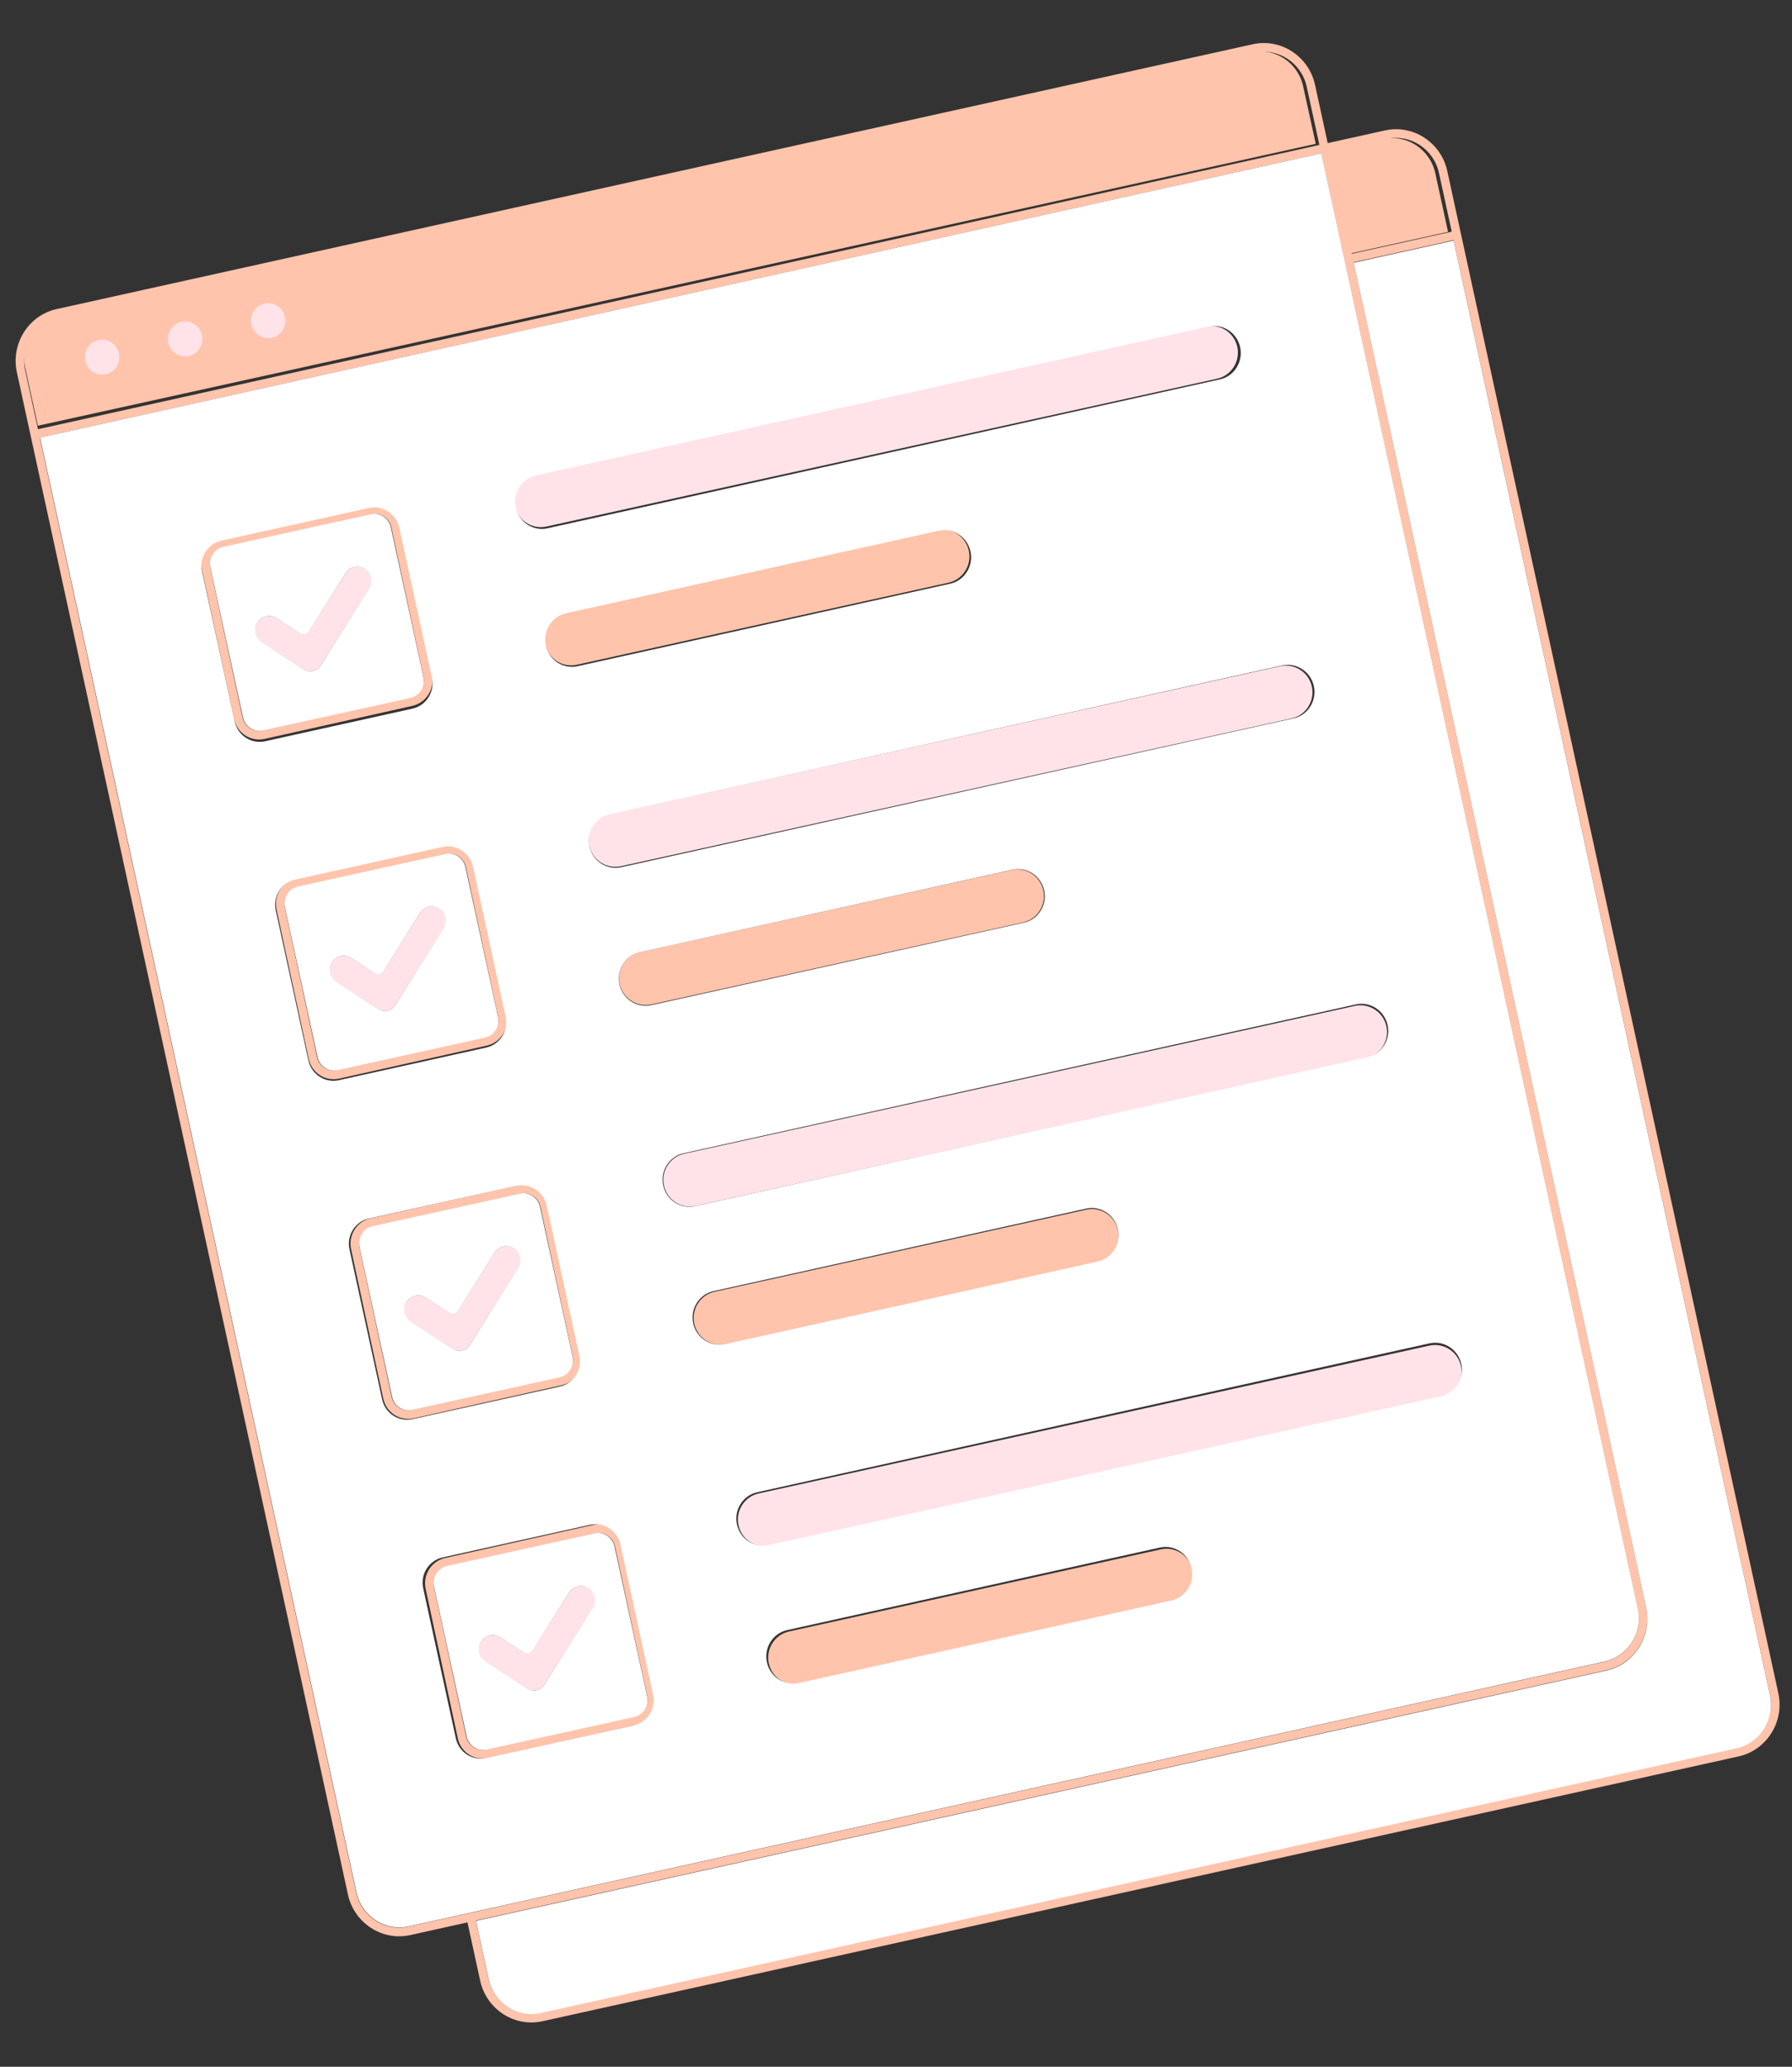
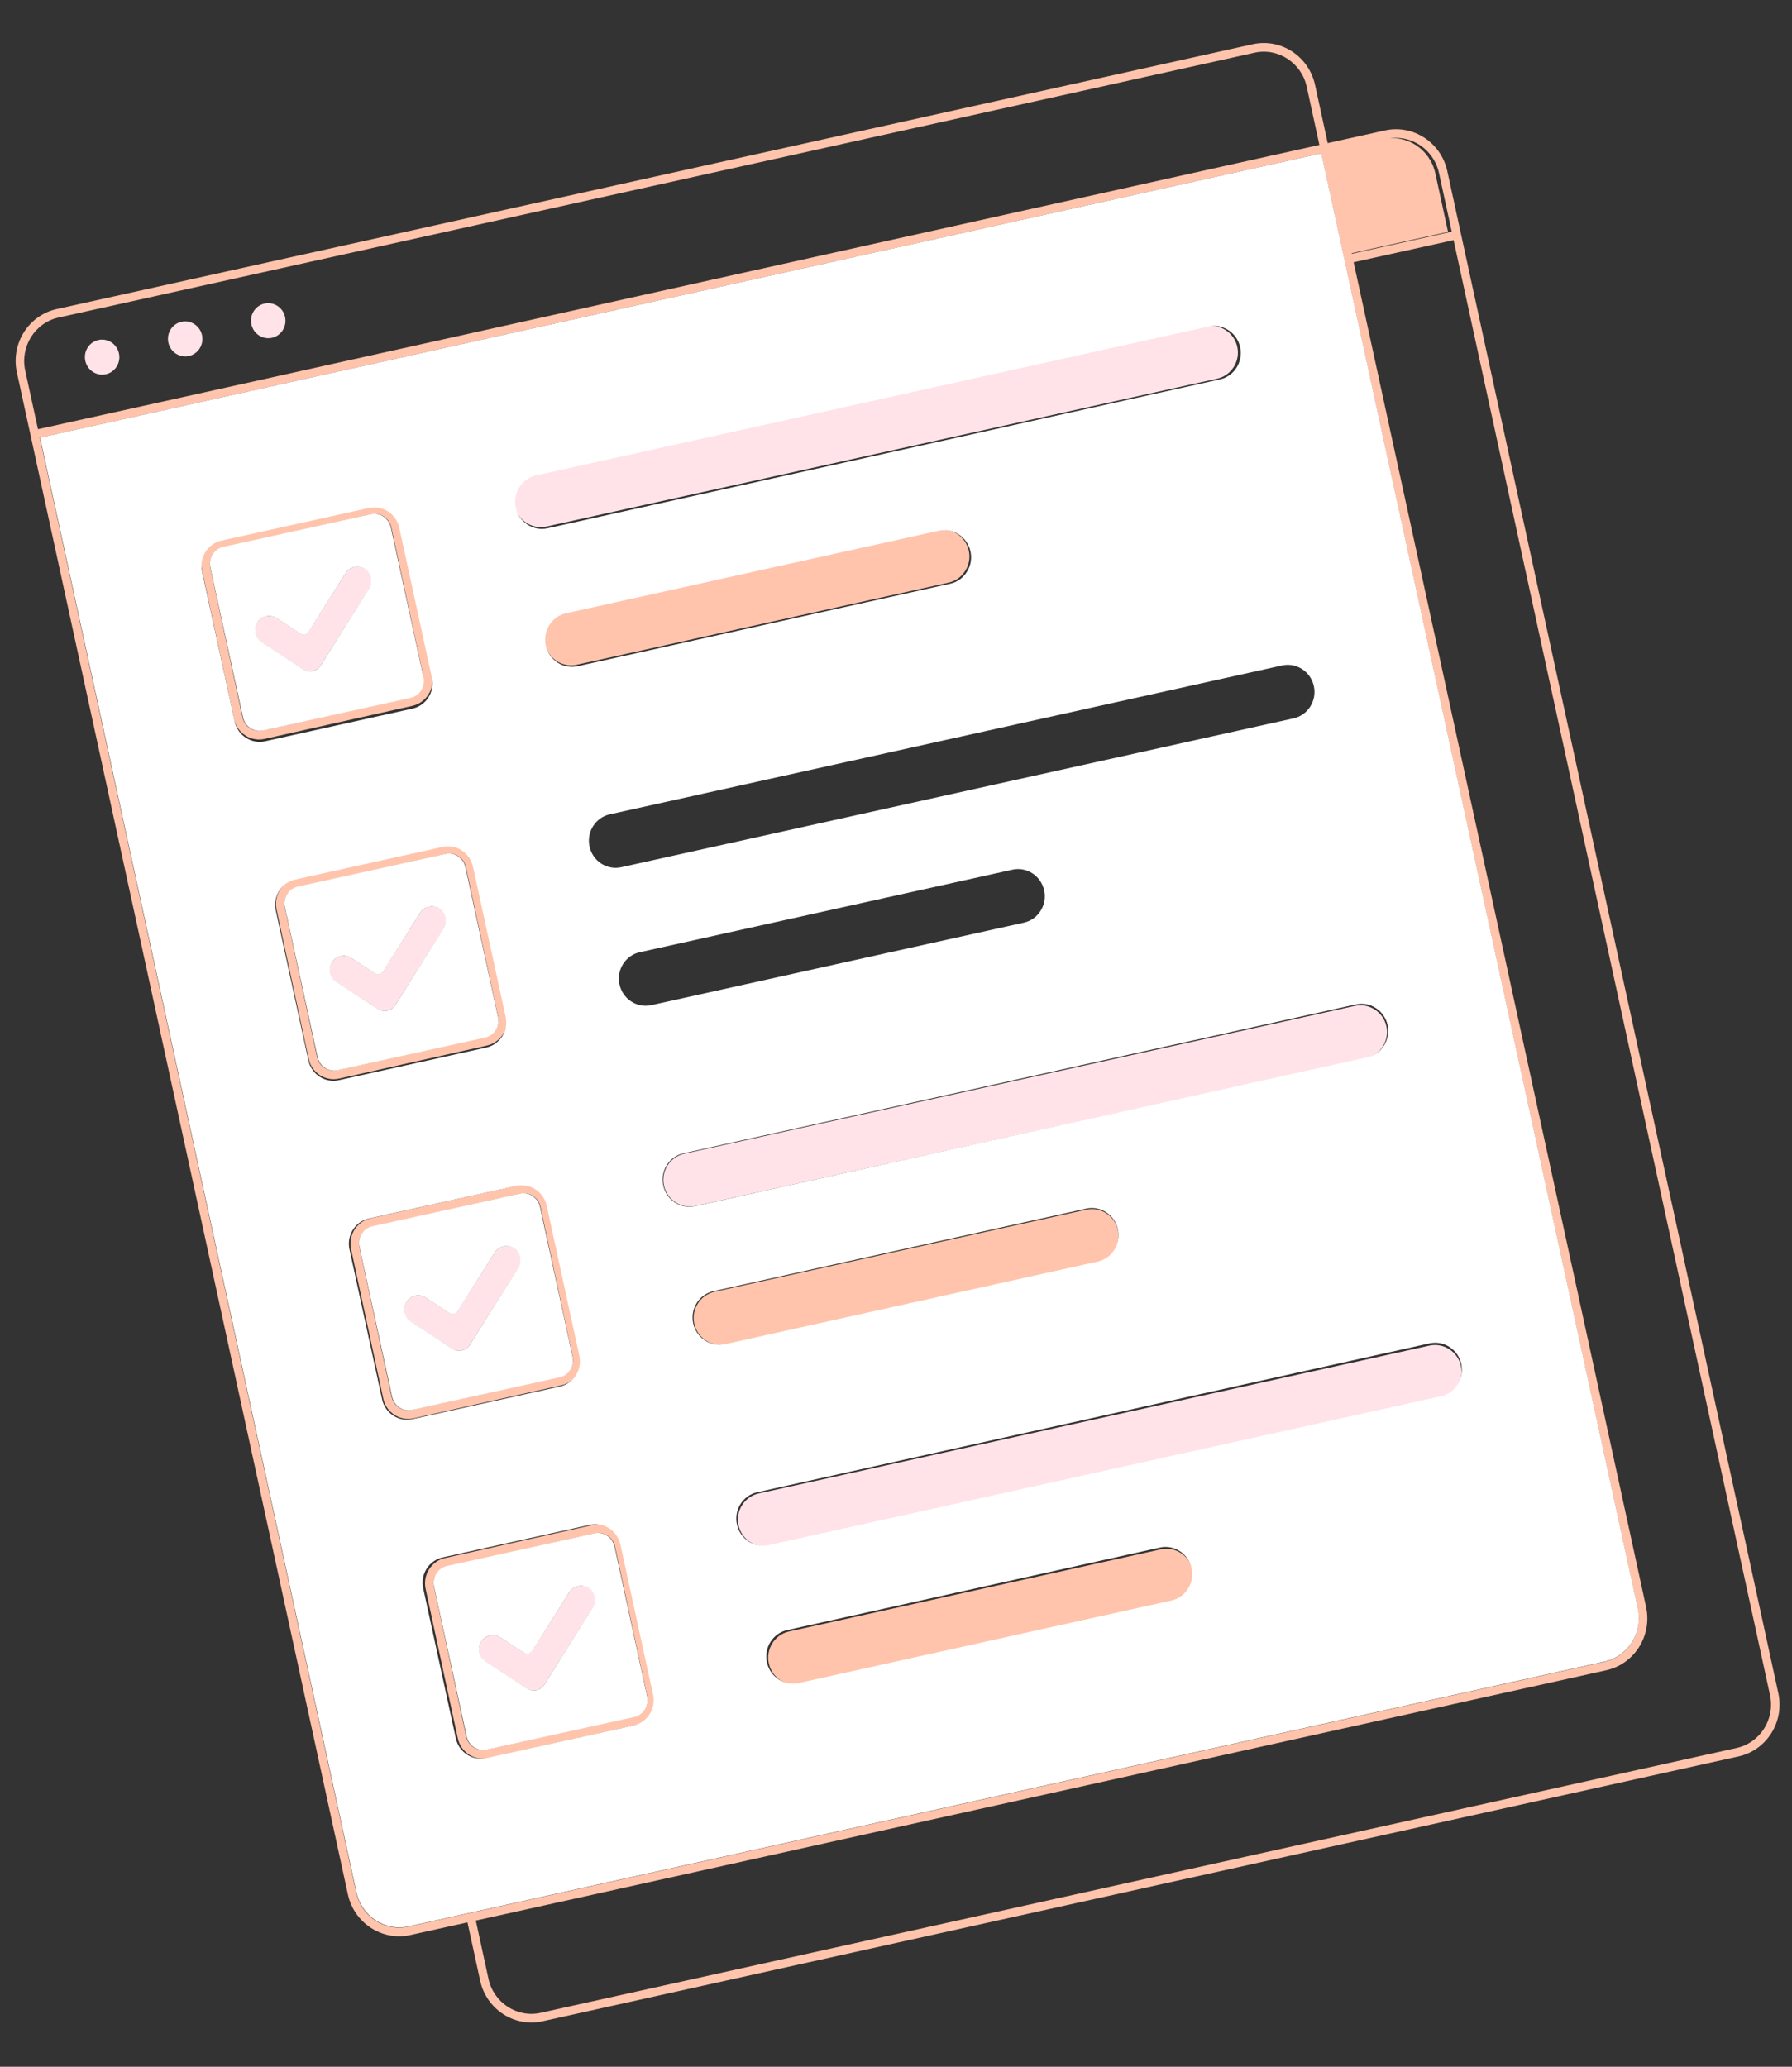
<svg xmlns="http://www.w3.org/2000/svg" width="202" height="233" viewBox="0 0 202 233" fill="none">
  <rect x="0" y="0" width="202" height="233" fill="#333333" stroke="none" />
  <path d="M66.837 171.918L50.179 175.642C48.626 175.99 47.639 177.548 47.978 179.12L51.611 195.988C51.947 197.55 53.483 198.544 55.036 198.197L71.694 194.472C73.246 194.125 74.233 192.567 73.897 191.005L70.264 174.137C69.925 172.565 68.389 171.571 66.837 171.918ZM72.955 191.215C73.179 192.253 72.524 193.288 71.489 193.52L54.831 197.244C53.796 197.476 52.776 196.816 52.553 195.777L48.92 178.909C48.694 177.862 49.349 176.827 50.384 176.596L67.042 172.871C68.077 172.639 69.097 173.3 69.323 174.347L72.955 191.215Z" fill="#FFC4AB" />
  <path d="M66.831 181.227L62.281 188.415L61.349 189.899C60.921 190.563 60.046 190.758 59.394 190.336L57.938 189.386L54.699 187.298C54.333 187.062 54.106 186.694 54.022 186.304C53.936 185.904 53.991 185.473 54.226 185.101C54.697 184.358 55.674 184.14 56.398 184.616L59.065 186.342C59.383 186.539 59.797 186.447 59.995 186.134L64.188 179.525C64.423 179.153 64.785 178.913 65.17 178.827C65.565 178.739 65.992 178.803 66.358 179.039C67.081 179.507 67.294 180.496 66.831 181.227Z" fill="white" />
  <path d="M66.818 181.232L62.286 188.423L61.358 189.908C60.932 190.572 60.058 190.766 59.405 190.342L57.949 189.387L54.709 187.29C54.343 187.052 54.115 186.683 54.03 186.292C53.944 185.892 53.998 185.46 54.232 185.088C54.701 184.345 55.676 184.128 56.401 184.606L59.069 186.34C59.388 186.539 59.801 186.447 59.998 186.134L64.174 179.522C64.408 179.15 64.769 178.91 65.154 178.825C65.549 178.737 65.976 178.802 66.342 179.04C67.064 179.509 67.279 180.501 66.818 181.232Z" fill="#FFE3E8" />
  <path d="M134.422 176.985C134.599 177.798 134.433 178.608 134.014 179.255C133.607 179.909 132.949 180.401 132.143 180.579L90.23 189.838C88.619 190.194 87.019 189.16 86.665 187.534C86.487 186.721 86.652 185.902 87.061 185.256C87.478 184.599 88.137 184.107 88.942 183.929L130.855 174.67C132.466 174.315 134.066 175.35 134.422 176.985Z" fill="#FFC4AB" />
  <path d="M164.684 154C164.861 154.811 164.694 155.619 164.278 156.275C163.869 156.918 163.211 157.41 162.406 157.587L86.811 174.253C85.2 174.608 83.602 173.586 83.246 171.954C83.069 171.143 83.235 170.335 83.645 169.691C84.061 169.036 84.72 168.545 85.525 168.367L161.12 151.702C162.73 151.346 164.329 152.378 164.684 154Z" fill="#FFE3E8" />
  <path d="M58.432 133.62L41.775 137.344C40.222 137.692 39.235 139.25 39.574 140.822L43.206 157.69C43.543 159.252 45.078 160.246 46.632 159.898L63.289 156.174C64.842 155.827 65.829 154.269 65.493 152.707L61.86 135.839C61.52 134.268 59.985 133.273 58.432 133.62ZM64.551 152.917C64.775 153.955 64.12 154.99 63.084 155.222L46.427 158.946C45.392 159.178 44.372 158.517 44.148 157.479L40.516 140.611C40.29 139.564 40.945 138.529 41.98 138.297L58.638 134.573C59.673 134.341 60.693 135.002 60.918 136.049L64.551 152.917Z" fill="#FFC4AB" />
  <path d="M58.426 142.93L53.877 150.117L52.945 151.601C52.517 152.265 51.642 152.461 50.989 152.038L49.533 151.088L46.295 149.001C45.929 148.764 45.702 148.396 45.618 148.006C45.532 147.607 45.587 147.176 45.822 146.804C46.293 146.061 47.269 145.843 47.993 146.318L50.66 148.044C50.979 148.242 51.393 148.149 51.591 147.836L55.783 141.227C56.018 140.856 56.38 140.616 56.766 140.529C57.161 140.441 57.588 140.505 57.954 140.742C58.676 141.209 58.889 142.199 58.426 142.93Z" fill="white" />
  <path d="M58.414 142.935L53.882 150.126L52.954 151.61C52.528 152.275 51.654 152.469 51.002 152.044L49.545 151.089L46.305 148.992C45.939 148.754 45.711 148.385 45.627 147.994C45.54 147.594 45.594 147.162 45.828 146.79C46.297 146.047 47.273 145.83 47.997 146.308L50.665 148.043C50.984 148.241 51.397 148.149 51.594 147.836L55.77 141.224C56.004 140.852 56.365 140.612 56.751 140.527C57.145 140.439 57.572 140.504 57.938 140.742C58.66 141.212 58.875 142.203 58.414 142.935Z" fill="#FFE3E8" />
  <path d="M126.018 138.687C126.195 139.5 126.028 140.31 125.61 140.956C125.203 141.611 124.544 142.103 123.739 142.281L81.826 151.54C80.215 151.896 78.615 150.862 78.26 149.236C78.083 148.423 78.248 147.604 78.657 146.958C79.074 146.301 79.732 145.809 80.538 145.631L122.451 136.372C124.062 136.017 125.661 137.052 126.018 138.687Z" fill="#FFC4AB" />
  <path d="M156.28 115.702C156.457 116.513 156.291 117.321 155.874 117.976C155.466 118.62 154.807 119.111 154.002 119.289L78.407 135.955C76.796 136.31 75.198 135.288 74.842 133.655C74.665 132.844 74.831 132.036 75.241 131.393C75.657 130.737 76.316 130.246 77.121 130.069L152.716 113.403C154.326 113.048 155.926 114.079 156.28 115.702Z" fill="#FFE3E8" />
  <path d="M50.028 95.322L33.37 99.046C31.818 99.394 30.831 100.952 31.169 102.524L34.802 119.392C35.139 120.954 36.674 121.948 38.228 121.6L54.885 117.876C56.438 117.529 57.425 115.971 57.088 114.409L53.456 97.541C53.116 95.969 51.581 94.975 50.028 95.322ZM56.146 114.618C56.37 115.657 55.715 116.691 54.68 116.923L38.022 120.647C36.987 120.879 35.967 120.219 35.744 119.18L32.111 102.312C31.885 101.265 32.54 100.23 33.575 99.999L50.233 96.274C51.268 96.043 52.288 96.703 52.514 97.75L56.146 114.618Z" fill="#FFC4AB" />
  <path d="M50.022 104.632L45.472 111.819L44.54 113.303C44.112 113.967 43.238 114.162 42.585 113.74L41.129 112.79L37.891 110.703C37.525 110.466 37.297 110.098 37.213 109.708C37.127 109.308 37.182 108.877 37.417 108.505C37.888 107.763 38.865 107.544 39.589 108.02L42.256 109.746C42.575 109.944 42.988 109.851 43.187 109.538L47.379 102.929C47.614 102.558 47.976 102.317 48.362 102.231C48.756 102.143 49.184 102.207 49.55 102.444C50.272 102.911 50.485 103.9 50.022 104.632Z" fill="white" />
  <path d="M50.01 104.637L45.478 111.827L44.55 113.312C44.123 113.976 43.25 114.17 42.597 113.746L41.14 112.791L37.901 110.694C37.535 110.456 37.307 110.087 37.222 109.696C37.136 109.296 37.19 108.864 37.424 108.492C37.893 107.749 38.868 107.532 39.593 108.01L42.261 109.744C42.579 109.943 42.992 109.851 43.19 109.538L47.366 102.926C47.6 102.554 47.961 102.314 48.346 102.229C48.74 102.141 49.167 102.206 49.534 102.444C50.256 102.913 50.471 103.905 50.01 104.637Z" fill="#FFE3E8" />
-   <path d="M117.613 100.389C117.791 101.202 117.624 102.012 117.205 102.659C116.799 103.314 116.14 103.806 115.335 103.984L73.422 113.242C71.811 113.598 70.21 112.564 69.856 110.938C69.679 110.125 69.843 109.306 70.253 108.66C70.669 108.003 71.328 107.511 72.133 107.334L114.047 98.075C115.658 97.72 117.257 98.753 117.613 100.389Z" fill="#FFC4AB" />
-   <path d="M147.876 77.404C148.053 78.215 147.886 79.023 147.47 79.679C147.061 80.322 146.403 80.814 145.598 80.991L70.002 97.657C68.392 98.012 66.794 96.99 66.438 95.358C66.26 94.547 66.427 93.739 66.837 93.095C67.253 92.44 67.912 91.949 68.717 91.771L144.312 75.106C145.922 74.75 147.521 75.782 147.876 77.404Z" fill="#FFE3E8" />
-   <path d="M41.625 57.024L24.967 60.748C23.415 61.096 22.428 62.654 22.766 64.226L26.399 81.094C26.735 82.656 28.271 83.65 29.824 83.302L46.482 79.578C48.035 79.231 49.021 77.673 48.685 76.111L45.052 59.243C44.713 57.671 43.177 56.677 41.625 57.024ZM47.743 76.321C47.967 77.359 47.312 78.394 46.277 78.626L29.619 82.35C28.584 82.582 27.564 81.921 27.341 80.883L23.708 64.015C23.482 62.968 24.137 61.933 25.172 61.702L41.83 57.977C42.865 57.745 43.885 58.406 44.111 59.453L47.743 76.321Z" fill="#FFC4AB" />
+   <path d="M41.625 57.024L24.967 60.748C23.415 61.096 22.428 62.654 22.766 64.226L26.399 81.094C26.735 82.656 28.271 83.65 29.824 83.302L46.482 79.578C48.035 79.231 49.021 77.673 48.685 76.111L45.052 59.243C44.713 57.671 43.177 56.677 41.625 57.024ZC47.967 77.359 47.312 78.394 46.277 78.626L29.619 82.35C28.584 82.582 27.564 81.921 27.341 80.883L23.708 64.015C23.482 62.968 24.137 61.933 25.172 61.702L41.83 57.977C42.865 57.745 43.885 58.406 44.111 59.453L47.743 76.321Z" fill="#FFC4AB" />
  <path d="M41.618 66.334L37.068 73.521L36.137 75.005C35.708 75.669 34.834 75.864 34.181 75.442L32.725 74.492L29.487 72.404C29.121 72.168 28.894 71.8 28.81 71.41C28.724 71.01 28.779 70.579 29.014 70.207C29.485 69.465 30.461 69.246 31.185 69.722L33.852 71.448C34.171 71.645 34.585 71.553 34.783 71.24L38.975 64.631C39.21 64.26 39.572 64.019 39.958 63.933C40.352 63.845 40.78 63.909 41.146 64.146C41.868 64.613 42.081 65.602 41.618 66.334Z" fill="white" />
  <path d="M41.606 66.339L37.074 73.529L36.146 75.014C35.719 75.679 34.846 75.873 34.193 75.448L32.736 74.493L29.497 72.396C29.13 72.158 28.903 71.789 28.818 71.398C28.731 70.998 28.785 70.566 29.019 70.194C29.488 69.451 30.464 69.234 31.188 69.712L33.856 71.446C34.175 71.645 34.588 71.553 34.786 71.24L38.962 64.628C39.196 64.256 39.557 64.016 39.942 63.931C40.336 63.843 40.763 63.908 41.129 64.146C41.852 64.616 42.067 65.607 41.606 66.339Z" fill="#FFE3E8" />
  <path d="M109.21 62.091C109.387 62.904 109.22 63.714 108.801 64.361C108.395 65.016 107.736 65.508 106.931 65.686L65.018 74.944C63.407 75.3 61.807 74.266 61.452 72.64C61.275 71.827 61.44 71.008 61.849 70.362C62.266 69.705 62.924 69.213 63.73 69.035L105.643 59.777C107.254 59.422 108.853 60.456 109.21 62.091Z" fill="#FFC4AB" />
  <path d="M139.472 39.106C139.649 39.917 139.483 40.725 139.066 41.381C138.657 42.024 137.999 42.516 137.194 42.693L61.599 59.359C59.988 59.714 58.39 58.692 58.034 57.06C57.857 56.249 58.023 55.441 58.433 54.797C58.849 54.142 59.508 53.651 60.313 53.473L135.908 36.808C137.518 36.452 139.118 37.484 139.472 39.106Z" fill="#FFE3E8" />
  <path d="M156.115 14.705L149.664 16.134L148.239 9.58C147.535 6.341 144.382 4.286 141.208 4.989L6.385 34.845C3.211 35.548 1.2 38.746 1.904 41.985L39.217 213.571C39.919 216.801 43.072 218.856 46.246 218.153L52.696 216.725L54.123 223.288C54.825 226.517 57.978 228.572 61.152 227.869L195.976 198.013C199.15 197.31 201.16 194.112 200.458 190.882L163.146 19.297C162.443 16.058 159.289 14.002 156.115 14.705ZM2.843 41.777C2.255 39.073 3.935 36.389 6.592 35.8L141.416 5.944C144.073 5.355 146.713 7.084 147.301 9.788L148.726 16.341L20.562 44.783L4.281 48.388L2.843 41.777ZM46.038 217.198C43.38 217.786 40.743 216.067 40.155 213.363L4.489 49.344L20.77 45.739L148.934 17.297L151.543 29.297C151.543 29.297 151.543 29.297 151.545 29.307L184.613 181.374C185.201 184.079 183.519 186.754 180.862 187.342L46.038 217.198ZM199.519 191.091C200.108 193.795 198.426 196.47 195.768 197.059L60.945 226.915C58.287 227.504 55.65 225.785 55.062 223.081L53.635 216.518L181.069 188.298C184.243 187.595 186.254 184.396 185.552 181.167L152.585 29.566L163.853 27.071L199.519 191.091ZM163.645 26.116L152.378 28.611L149.872 17.09L156.322 15.661C158.98 15.073 161.62 16.802 162.207 19.505L163.645 26.116Z" fill="#FFC4AB" />
-   <path d="M163.858 27.124L199.521 191.128C200.109 193.832 198.427 196.507 195.77 197.095L60.964 226.948C58.307 227.537 55.67 225.818 55.082 223.114L53.655 216.552L181.073 188.334C184.247 187.632 186.257 184.433 185.555 181.204L152.593 29.619L163.858 27.124Z" fill="white" />
  <path d="M20.799 45.729L4.52 49.334L40.182 213.337C40.77 216.04 43.407 217.759 46.064 217.171L180.87 187.318C183.527 186.729 185.209 184.054 184.621 181.35L151.558 29.299C151.556 29.289 151.556 29.289 151.556 29.289L148.946 17.291L20.799 45.729ZM73.615 191.054C73.956 192.621 72.977 194.179 71.427 194.523L54.809 198.203C53.26 198.546 51.724 197.545 51.383 195.978L47.704 179.06C47.361 177.484 48.34 175.925 49.89 175.581L66.508 171.901C68.057 171.558 69.594 172.559 69.936 174.136L73.615 191.054ZM65.306 152.843C65.647 154.409 64.668 155.968 63.118 156.311L46.5 159.991C44.951 160.334 43.414 159.333 43.074 157.766L39.395 140.848C39.052 139.272 40.031 137.713 41.581 137.37L58.199 133.69C59.748 133.347 61.285 134.348 61.627 135.925L65.306 152.843ZM56.997 114.631C57.338 116.198 56.358 117.756 54.809 118.099L38.191 121.779C36.642 122.122 35.105 121.121 34.765 119.555L31.086 102.637C30.743 101.061 31.722 99.501 33.272 99.158L49.89 95.478C51.439 95.135 52.975 96.136 53.318 97.713L56.997 114.631ZM48.688 76.42C49.029 77.987 48.05 79.545 46.5 79.889L29.882 83.569C28.333 83.912 26.797 82.911 26.456 81.344L22.777 64.426C22.434 62.85 23.413 61.291 24.963 60.947L41.581 57.267C43.13 56.925 44.667 57.925 45.01 59.502L48.688 76.42ZM133.916 179.102C133.509 179.763 132.849 180.259 132.042 180.438L90.029 189.741C88.414 190.099 86.809 189.052 86.452 187.409C86.273 186.588 86.437 185.761 86.847 185.109C87.264 184.446 87.924 183.949 88.731 183.771L130.744 174.467C132.359 174.109 133.964 175.156 134.323 176.808C134.501 177.631 134.335 178.449 133.916 179.102ZM164.316 156.079C163.907 156.73 163.247 157.227 162.44 157.406L86.649 174.19C85.034 174.548 83.43 173.511 83.071 171.858C82.892 171.037 83.058 170.219 83.469 169.568C83.885 168.905 84.545 168.408 85.353 168.23L161.144 151.445C162.759 151.088 164.364 152.134 164.722 153.777C164.899 154.598 164.733 155.416 164.316 156.079ZM78.143 149.199C77.964 148.377 78.128 147.55 78.538 146.898C78.955 146.235 79.615 145.739 80.422 145.56L122.435 136.256C124.05 135.898 125.655 136.945 126.015 138.597C126.193 139.419 126.027 140.237 125.608 140.89C125.201 141.551 124.541 142.047 123.734 142.226L81.721 151.53C80.106 151.888 78.5 150.842 78.143 149.199ZM156.007 117.868C155.598 118.519 154.938 119.016 154.131 119.194L78.34 135.979C76.725 136.336 75.121 135.3 74.762 133.647C74.583 132.825 74.749 132.007 75.159 131.356C75.576 130.693 76.236 130.197 77.043 130.018L152.835 113.234C154.45 112.876 156.055 113.923 156.413 115.566C156.59 116.387 156.424 117.205 156.007 117.868ZM69.834 110.988C69.655 110.166 69.819 109.339 70.229 108.687C70.646 108.024 71.306 107.528 72.113 107.349L114.126 98.045C115.741 97.688 117.346 98.734 117.706 100.387C117.884 101.208 117.718 102.026 117.299 102.679C116.892 103.34 116.232 103.836 115.425 104.015L73.412 113.319C71.796 113.677 70.191 112.631 69.834 110.988ZM147.698 79.656C147.289 80.307 146.629 80.804 145.822 80.983L70.031 97.767C68.416 98.125 66.812 97.088 66.453 95.435C66.274 94.614 66.44 93.796 66.85 93.144C67.267 92.481 67.927 91.985 68.734 91.806L144.526 75.022C146.141 74.665 147.746 75.711 148.103 77.354C148.281 78.176 148.115 78.993 147.698 79.656ZM61.525 72.776C61.346 71.955 61.51 71.128 61.92 70.476C62.337 69.812 62.997 69.316 63.804 69.138L105.817 59.834C107.432 59.476 109.037 60.523 109.397 62.175C109.575 62.997 109.409 63.815 108.99 64.468C108.583 65.129 107.923 65.625 107.116 65.803L65.103 75.107C63.488 75.466 61.882 74.419 61.525 72.776ZM139.389 41.445C138.98 42.096 138.32 42.593 137.513 42.772L61.722 59.556C60.107 59.914 58.504 58.878 58.144 57.224C57.965 56.403 58.132 55.585 58.541 54.934C58.958 54.271 59.618 53.775 60.425 53.596L136.217 36.811C137.832 36.454 139.437 37.5 139.795 39.144C139.972 39.964 139.806 40.782 139.389 41.445Z" fill="white" />
  <path d="M66.992 172.865L50.379 176.544C49.347 176.773 48.697 177.807 48.925 178.858L52.603 195.771C52.829 196.813 53.849 197.477 54.881 197.249L71.494 193.57C72.526 193.341 73.177 192.306 72.95 191.265L69.272 174.352C69.044 173.302 68.024 172.636 66.992 172.865ZM66.814 181.233L62.29 188.431L61.364 189.917C60.938 190.582 60.065 190.775 59.411 190.349L57.953 189.391L54.711 187.286C54.345 187.047 54.117 186.678 54.031 186.286C53.944 185.885 53.998 185.453 54.231 185.08C54.7 184.336 55.675 184.12 56.4 184.6L59.07 186.34C59.389 186.54 59.802 186.448 59.999 186.135L64.168 179.516C64.402 179.144 64.763 178.904 65.148 178.819C65.542 178.731 65.969 178.797 66.335 179.036C67.058 179.507 67.275 180.5 66.814 181.233Z" fill="white" />
  <path d="M58.588 134.567L41.975 138.246C40.943 138.475 40.293 139.51 40.521 140.56L44.199 157.474C44.425 158.515 45.445 159.18 46.477 158.951L63.09 155.272C64.122 155.043 64.773 154.009 64.546 152.967L60.869 136.054C60.64 135.004 59.62 134.339 58.588 134.567ZM58.41 142.935L53.886 150.133L52.96 151.619C52.534 152.284 51.661 152.478 51.008 152.052L49.55 151.093L46.307 148.989C45.941 148.75 45.713 148.38 45.627 147.988C45.54 147.587 45.594 147.155 45.828 146.782C46.296 146.038 47.271 145.822 47.996 146.302L50.666 148.043C50.985 148.242 51.398 148.15 51.596 147.837L55.764 141.218C55.998 140.846 56.359 140.606 56.744 140.521C57.138 140.434 57.565 140.499 57.932 140.738C58.655 141.209 58.871 142.203 58.41 142.935Z" fill="white" />
  <path d="M50.184 96.269L33.571 99.948C32.539 100.176 31.888 101.211 32.117 102.262L35.794 119.175C36.021 120.216 37.041 120.881 38.073 120.653L54.686 116.974C55.718 116.745 56.368 115.71 56.142 114.669L52.464 97.755C52.236 96.705 51.216 96.04 50.184 96.269ZM50.006 104.637L45.482 111.834L44.556 113.321C44.13 113.986 43.257 114.179 42.603 113.753L41.145 112.795L37.903 110.69C37.537 110.451 37.308 110.081 37.223 109.69C37.136 109.289 37.19 108.856 37.423 108.484C37.892 107.74 38.867 107.524 39.592 108.003L42.262 109.744C42.581 109.943 42.994 109.852 43.191 109.538L47.36 102.92C47.593 102.548 47.954 102.308 48.34 102.223C48.734 102.135 49.161 102.201 49.527 102.44C50.25 102.911 50.466 103.904 50.006 104.637Z" fill="white" />
  <path d="M41.779 57.971L25.167 61.65C24.134 61.879 23.484 62.913 23.712 63.964L27.39 80.877C27.617 81.918 28.637 82.583 29.669 82.355L46.282 78.676C47.314 78.447 47.964 77.412 47.738 76.371L44.06 59.458C43.832 58.408 42.812 57.742 41.779 57.971ZM41.602 66.339L37.078 73.537L36.151 75.023C35.726 75.688 34.852 75.881 34.199 75.455L32.741 74.497L29.499 72.392C29.132 72.153 28.904 71.784 28.819 71.392C28.732 70.991 28.785 70.559 29.019 70.186C29.487 69.442 30.463 69.226 31.187 69.706L33.858 71.446C34.177 71.646 34.59 71.554 34.787 71.24L38.956 64.622C39.189 64.25 39.55 64.01 39.935 63.925C40.329 63.837 40.757 63.903 41.123 64.142C41.846 64.613 42.062 65.606 41.602 66.339Z" fill="white" />
  <path d="M161.791 19.531L163.228 26.139L151.965 28.633L149.461 17.116L155.908 15.688C158.565 15.1 161.203 16.827 161.791 19.531Z" fill="#FFC4AB" />
-   <path d="M146.892 9.715L148.313 16.214L20.507 44.419L4.271 47.995L2.838 41.439C2.251 38.757 3.926 36.095 6.577 35.511L141.023 5.903C143.674 5.319 146.306 7.034 146.892 9.715Z" fill="#FFC4AB" />
  <path d="M30.655 38.083C31.703 37.851 32.364 36.799 32.132 35.733C31.901 34.668 30.864 33.992 29.816 34.224C28.769 34.456 28.108 35.508 28.34 36.573C28.571 37.639 29.608 38.315 30.655 38.083Z" fill="#FFE3E8" />
  <path d="M21.294 40.137C22.341 39.905 23.002 38.853 22.77 37.788C22.539 36.722 21.502 36.046 20.454 36.278C19.407 36.51 18.746 37.562 18.978 38.627C19.209 39.693 20.246 40.369 21.294 40.137Z" fill="#FFE3E8" />
  <path d="M11.932 42.192C12.979 41.96 13.64 40.908 13.409 39.842C13.177 38.776 12.14 38.1 11.093 38.332C10.045 38.564 9.384 39.616 9.616 40.682C9.848 41.748 10.884 42.424 11.932 42.192Z" fill="#FFE3E8" />
</svg>